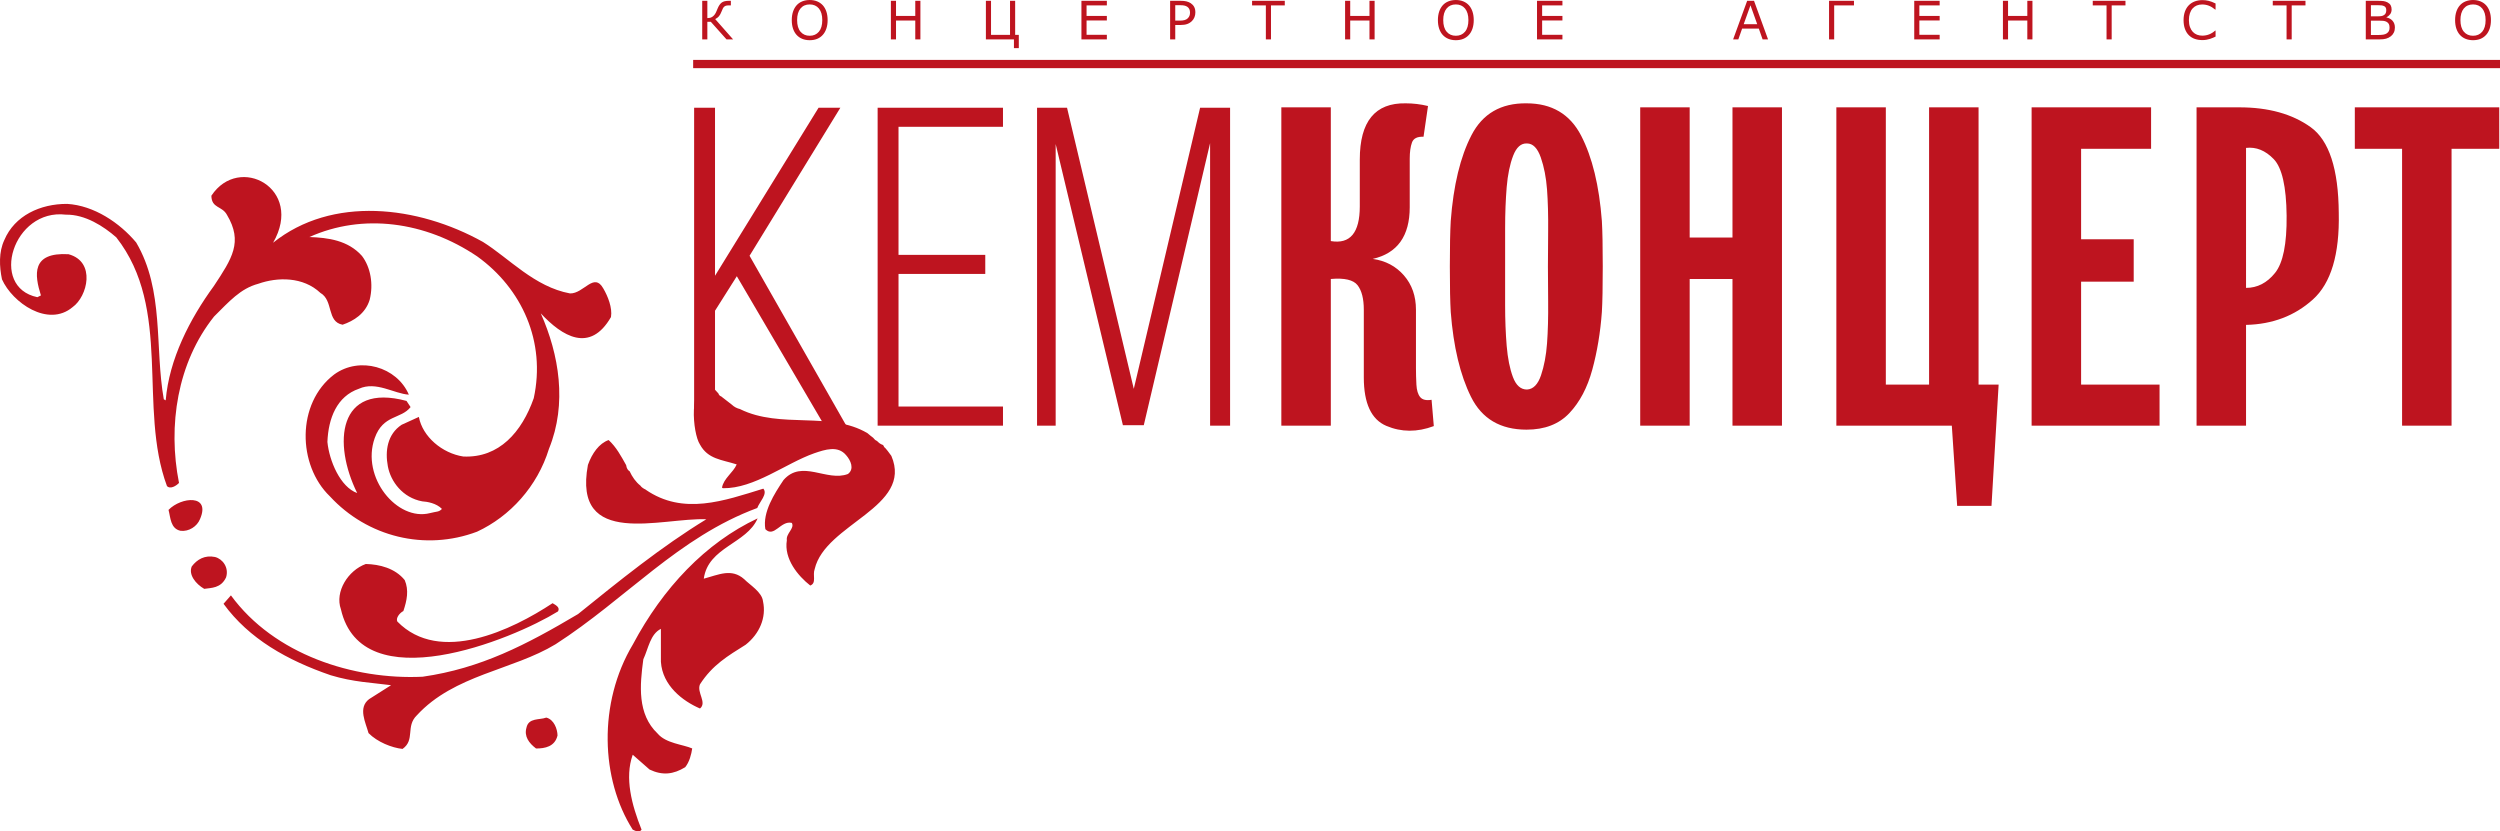
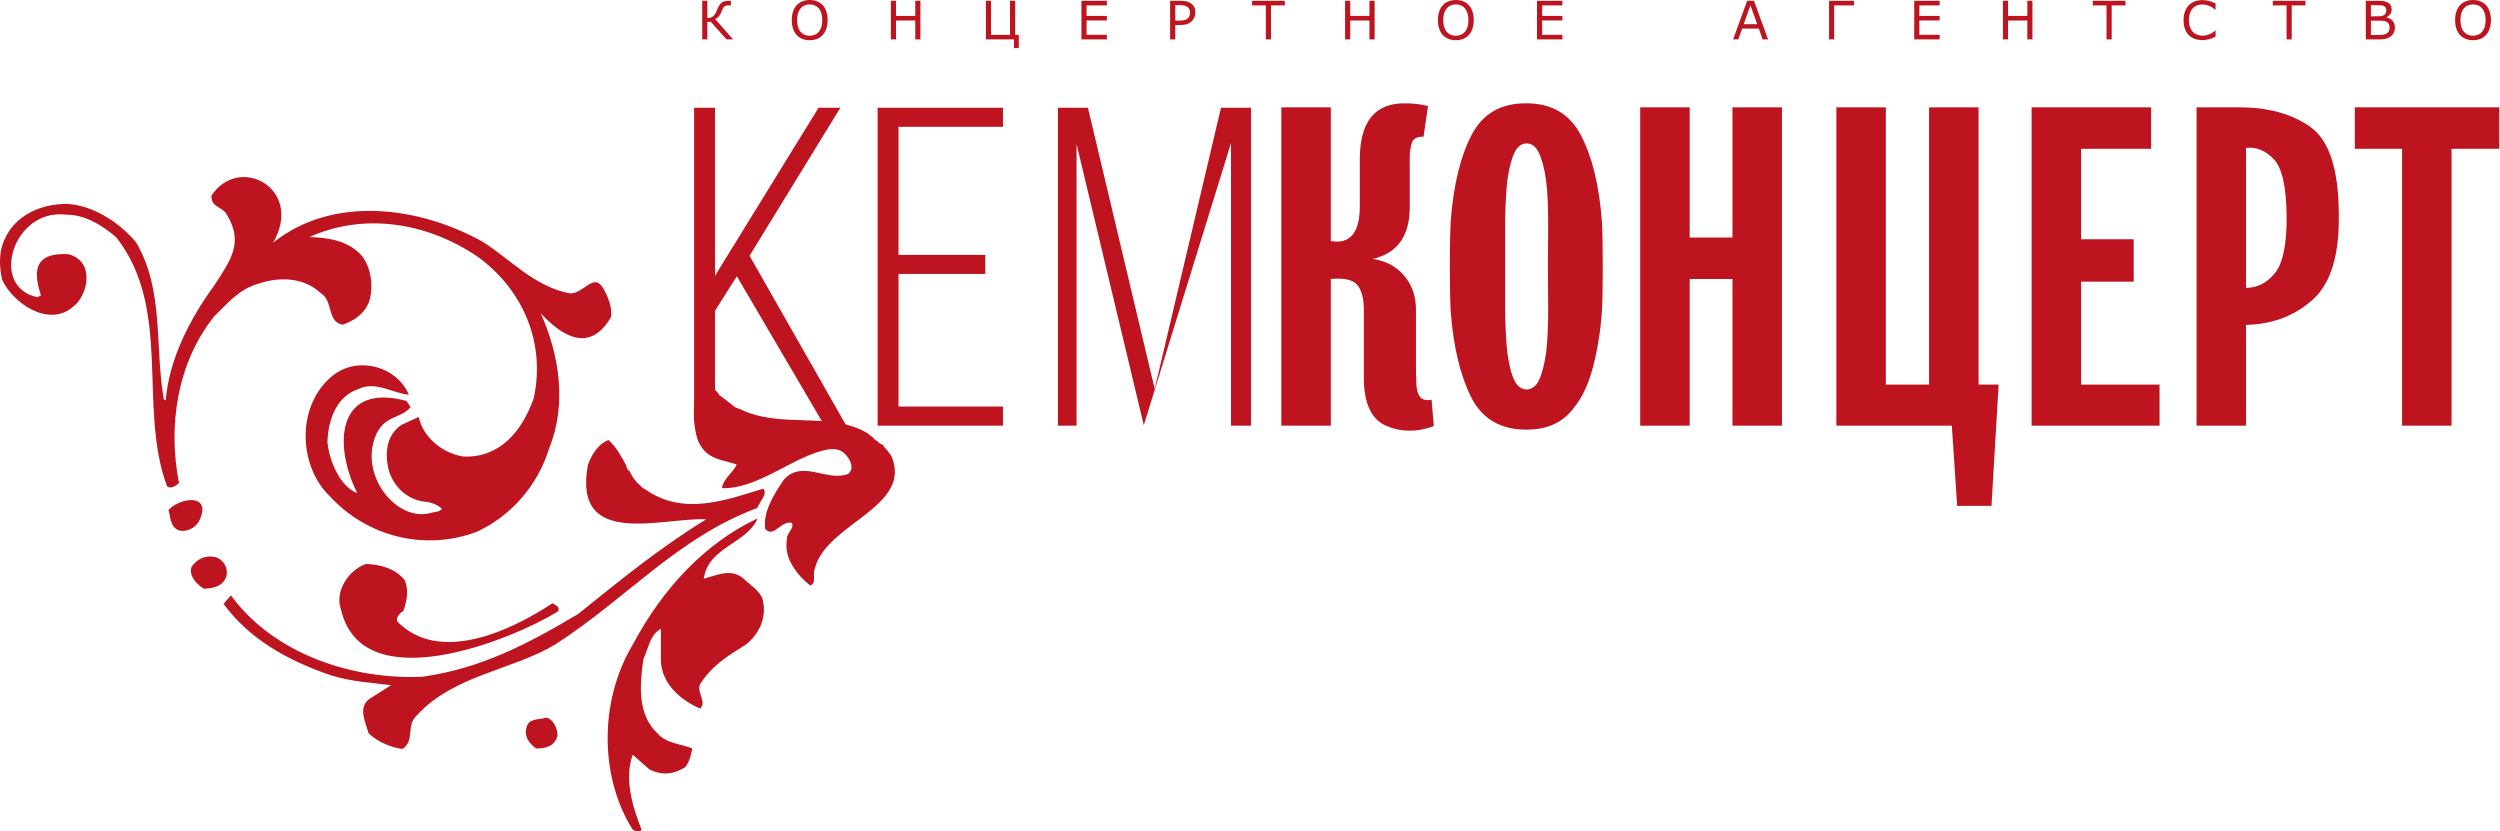
<svg xmlns="http://www.w3.org/2000/svg" xmlns:ns1="http://sodipodi.sourceforge.net/DTD/sodipodi-0.dtd" xmlns:ns2="http://www.inkscape.org/namespaces/inkscape" xml:space="preserve" width="293.806mm" height="97.703mm" version="1.0" style="clip-rule:evenodd;fill-rule:evenodd;image-rendering:optimizeQuality;shape-rendering:geometricPrecision;text-rendering:geometricPrecision" viewBox="0 0 29380.648 9770.288" id="svg43" ns1:docname="Кемконцерт лого.svg" ns2:version="1.0.2 (e86c870879, 2021-01-15, custom)">
  <ns1:namedview pagecolor="#ffffff" bordercolor="#666666" borderopacity="1" objecttolerance="10" gridtolerance="10" guidetolerance="10" ns2:pageopacity="0" ns2:pageshadow="2" ns2:window-width="1920" ns2:window-height="1017" id="namedview45" showgrid="false" fit-margin-top="0" fit-margin-left="0" fit-margin-right="0" fit-margin-bottom="0" ns2:zoom="0.82567102" ns2:cx="711.84772" ns2:cy="236.93917" ns2:window-x="-8" ns2:window-y="-4" ns2:window-maximized="1" ns2:current-layer="_2080531007936" />
  <defs id="defs20">
    <style type="text/css" id="style2">
   
    .fil1 {fill:#FEFEFE}
    .fil2 {fill:#FEFEFE;fill-rule:nonzero}
    .fil0 {fill:url(#id3)}
   
  </style>
    <mask id="id1">
      <linearGradient id="id2" gradientUnits="userSpaceOnUse" x1="14225.58" y1="2817.45" x2="14225.58" y2="3985.2">
        <stop offset="0" style="stop-opacity:1; stop-color:white" id="stop7" />
        <stop offset="1" style="stop-opacity:0; stop-color:white" id="stop9" />
      </linearGradient>
-       <rect style="fill:url(#id2)" x="12919.12" y="3604.32" width="2795.64" height="923.66" id="rect12" />
    </mask>
  </defs>
  <g id="Слой_x0020_1" transform="translate(-13112.496,-3735.21)">
    <g id="_2080531007936">
      <path class="fil2" d="m 28171.089,4996.663 h 581.471 v 1571.745 c 227.058,38.458 340.585,-97.724 340.585,-408.675 v -550.124 c 0,-447 179.906,-667.077 539.584,-660.096 87.323,0 174.64,10.404 262.091,31.477 l -52.55,361.393 c -73.228,-3.424 -118.665,19.229 -136.179,68.223 -17.387,48.861 -26.079,111.816 -26.079,188.599 v 571.064 c 0,338.741 -145.005,541.432 -434.884,607.679 150.141,20.941 272.365,85.607 366.664,193.867 94.299,108.26 141.446,242.729 141.446,403.407 v 686.305 c 0,62.954 1.715,127.489 5.269,193.867 3.559,66.378 18.308,115.24 44.518,146.717 26.206,31.477 70.724,41.882 133.678,31.477 l 26.206,309.108 c -195.576,73.359 -381.674,72.436 -558.023,-2.634 -176.353,-75.071 -264.595,-264.592 -264.595,-568.431 v -796.409 c 0,-129.201 -24.366,-225.212 -73.356,-288.167 -48.862,-62.822 -153.697,-87.319 -314.375,-73.359 v 1723.731 h -581.471 z m 1980.288,1870.448 c 0,-234.036 3.559,-412.23 10.538,-534.451 31.476,-419.08 112.735,-755.317 243.651,-1008.451 130.91,-253.265 346.643,-378.251 647.06,-374.695 296.855,0 510.874,126.566 641.784,379.832 130.916,253.265 212.176,587.66 243.654,1003.315 6.977,122.221 10.405,300.415 10.405,534.451 0,237.461 -3.428,415.524 -10.405,534.32 -17.518,241.016 -55.054,467.151 -112.738,678.535 -57.557,211.252 -147.509,381.544 -269.727,510.744 -122.224,129.333 -289.879,193.867 -502.973,193.867 -307.399,0 -524.842,-128.411 -652.329,-385.1 -127.49,-256.689 -206.906,-589.371 -238.382,-998.046 -6.979,-118.796 -10.538,-296.859 -10.538,-534.32 z m 649.694,0 c 0,129.201 0,280.264 0,453.191 0,172.794 6.187,332.55 18.308,479.399 12.245,146.586 36.742,268.938 73.356,366.662 36.747,97.855 91.795,146.717 165.023,146.717 73.362,-3.556 128.412,-59.398 165.157,-167.658 36.611,-108.26 60.188,-233.114 70.724,-374.563 10.405,-141.449 14.883,-305.683 13.04,-492.57 -1.714,-186.755 -2.635,-323.989 -2.635,-411.177 0,-94.431 0.921,-233.246 2.635,-416.577 1.843,-183.331 -2.635,-345.852 -13.04,-487.302 -10.536,-141.449 -35.032,-267.094 -73.358,-377.197 -38.455,-109.972 -92.59,-165.024 -162.523,-165.024 -69.803,-3.425 -123.933,44.647 -162.388,144.083 -38.325,99.568 -63.746,222.71 -75.991,369.428 -12.121,146.585 -18.308,306.473 -18.308,479.399 0,172.794 0,323.858 0,453.19 z m 2169.016,-340.584 h 502.979 V 4996.663 h 581.599 v 3740.764 h -581.599 V 7013.696 h -502.979 v 1723.731 h -581.469 V 4996.663 h 581.469 z m 3394.915,-1529.864 v 3258.731 h 235.88 l -83.899,1425.028 h -403.406 l -62.82,-942.995 H 34693.821 V 4996.663 h 581.47 v 3258.731 h 508.241 V 4996.663 Z m 2027.568,0 v 487.17 h -822.485 v 1063.635 h 618.213 v 497.706 h -618.213 v 1210.22 h 922.053 v 482.033 H 36988.484 V 4996.663 Z m 1115.922,2556.753 v 1184.011 h -581.47 V 4996.663 h 502.976 c 342.294,0 621.638,77.705 838.289,233.114 216.52,155.41 326.493,491.648 330.046,1008.583 10.406,485.458 -90.876,824.33 -303.97,1016.353 -212.964,192.155 -474.918,291.722 -785.871,298.702 z m 0,-434.884 c 132.754,0 246.286,-58.476 340.585,-175.56 94.299,-116.953 139.736,-341.375 136.31,-673.135 -3.556,-342.296 -54.261,-564.085 -151.984,-665.364 -97.858,-101.279 -206.115,-145.005 -324.911,-131.045 z m 2975.83,-2121.869 v 487.17 h -560.528 v 3253.594 h -581.468 V 5483.833 h -555.395 v -487.17 z" id="path31" style="fill:#be141f;fill-opacity:1;stroke-width:13.17" />
      <path class="fil1" d="m 13900.527,6131.285 c 317.274,18.834 617.821,222.052 812.347,453.586 331.099,563.821 216.387,1228.395 324.517,1842.659 l 22.386,12.907 c 40.434,-483.877 282.503,-955.506 566.194,-1343.899 214.674,-324.912 343.48,-517.989 153.963,-835.92 -57.294,-107.734 -180.831,-74.544 -183.331,-225.081 325.567,-495.072 1092.345,-83.894 725.284,552.495 693.027,-554.997 1698.976,-437.122 2466.538,-9.482 307.003,192.023 605.44,528.13 1023.337,605.176 161.994,3.819 281.578,-255.372 391.287,-57.818 52.549,89.953 108.127,226.398 89.955,335.317 -246.947,428.43 -573.962,226.661 -825.122,-43.331 214.413,481.639 313.062,1060.606 96.274,1591.896 -136.443,443.313 -458.327,794.565 -845.27,974.077 -609.918,229.953 -1288.714,62.295 -1729.263,-415.524 -380.619,-365.872 -395.899,-1093.268 50.577,-1432.403 297.387,-216.652 737.275,-90.48 877.272,237.329 -172.924,-10.141 -383.915,-161.731 -586.207,-69.539 -259.983,88.636 -360.209,347.96 -370.88,625.195 21.471,221.261 151.462,531.027 349.937,600.698 -288.166,-582.391 -230.742,-1300.437 579.625,-1082.732 l 47.941,72.437 c -112.872,143.688 -322.807,86.397 -421.584,364.422 -163.968,462.014 264.33,980.662 649.033,881.753 82.054,-21.467 104.18,-10.931 141.187,-49.257 -65.457,-67.564 -174.375,-85.607 -232.063,-89.032 -229.027,-42.672 -370.084,-231.797 -403.8,-411.967 -33.848,-180.038 -6.584,-376.539 162.128,-488.092 l 202.297,-92.192 c 43.989,234.168 275.65,427.508 522.202,465.307 421.45,19.361 688.674,-288.957 828.151,-685.91 143.686,-662.862 -137.634,-1287.398 -664.973,-1666.176 -612.022,-412.758 -1347.453,-508.506 -1971.856,-227.32 219.548,7.244 454.902,38.589 617.687,221.92 102.07,133.547 136.443,332.287 90.874,514.828 -50.31,164.892 -188.468,249.314 -318.46,293.698 -188.992,-34.506 -104.704,-284.084 -261.299,-374.432 -202.823,-191.628 -504.289,-186.36 -728.843,-107.074 -211.779,56.764 -342.956,209.408 -520.752,385.627 -431.727,541.695 -545.254,1281.603 -411.575,1955.265 -37.009,38.325 -102.991,74.939 -141.185,37.931 -344.141,-929.297 65.849,-2079.988 -595.96,-2923.941 -148.428,-130.386 -365.87,-270.782 -591.87,-266.831 -621.638,-75.071 -905.59,852.119 -335.582,969.862 l 41.75,-20.678 c -76.257,-243.256 -114.051,-509.427 324.122,-484.404 325.045,87.187 223.369,497.574 47.811,622.166 -287.906,241.939 -707.512,-53.208 -829.6,-327.151 -31.348,-152.381 -38.719,-320.697 27.525,-461.356 121.299,-288.034 424.743,-426.323 737.274,-425.006 z m 6611.628,3142.437 c 29.239,63.744 71.913,125.908 125.778,168.053 11.59,19.492 42.278,38.853 62.69,46.887 v 1.449 c 441.074,304.761 921.131,130.386 1382.621,-12.117 54.263,61.11 -43.86,153.829 -71.384,227.32 -929.296,344.14 -1539.479,1066.137 -2370.26,1601.246 -504.423,305.683 -1190.597,357.442 -1630.09,834.866 -134.997,130.913 -17.123,288.43 -168.185,395.242 -126.568,-13.302 -296.203,-81.262 -399.849,-185.834 -33.192,-123.537 -127.096,-296.99 6.318,-399.06 l 258.667,-163.971 c -219.552,-29.238 -442.787,-35.955 -709.88,-117.084 -510.482,-175.165 -959.455,-428.167 -1259.212,-839.607 l 86.921,-98.909 c 508.508,695.919 1440.044,994.49 2252.785,956.033 683.14,-98.251 1214.698,-373.379 1826.721,-736.352 474.264,-382.73 979.213,-792.59 1507.736,-1114.209 -519.961,-22.785 -1575.825,351.121 -1391.835,-638.629 48.726,-136.049 130.91,-252.738 243.251,-292.381 90.482,82.973 147.245,190.048 205.988,294.883 5.399,38.852 21.467,61.637 41.219,72.173 z m 1299.252,-730.557 0.132,0.922 c 477.553,234.695 1053.624,19.887 1495.881,281.976 21.337,18.834 43.593,36.745 66.644,53.735 2.765,3.951 28.316,32.267 30.684,29.897 14.094,9.351 13.83,4.741 26.081,18.57 l -0.791,-0.395 0.921,0.395 c 13.304,14.619 32.662,27.658 59.137,36.877 l 9.745,14.487 -0.794,2.371 5.403,5.927 -3.558,-1.581 c 20.677,13.961 70.988,83.368 87.187,106.68 258.537,604.649 -776.65,795.487 -901.112,1329.806 -27.656,73.622 24.894,163.575 -52.021,193.735 -143.82,-112.737 -311.347,-313.848 -275.261,-531.553 -12.509,-81.788 95.224,-139.079 58.479,-204.799 -131.176,-31.082 -207.303,178.458 -311.083,74.017 -34.507,-199.003 105.756,-416.314 213.753,-577.782 217.308,-247.602 507.978,24.365 756.763,-70.725 78.761,-59.003 32.663,-160.151 -21.596,-221.261 -97.197,-115.767 -244.837,-66.642 -374.828,-22.258 -337.162,118.796 -702.109,415.524 -1072.327,410.782 l -11.196,-6.453 c 18.178,-108.919 132.099,-177.404 172.664,-273.416 -176.087,-56.764 -337.951,-60.583 -431.855,-234.036 -87.187,-131.835 -138.023,-712.909 107.074,-728.713 35.432,47.94 72.043,90.612 109.709,128.542 6.192,19.888 19.231,31.082 34.771,35.691 l 0.417,0.79 -0.277,0.265 123.407,95.749 c 25.155,25.155 62.951,44.647 97.853,51.76 z m 204.802,1284.106 c -127.751,299.097 -581.47,335.842 -632.704,708.957 176.483,-47.413 325.836,-125.249 474.394,5.137 65.455,67.564 210.86,151.458 221.792,262.089 40.823,187.677 -40.04,379.7 -204.008,508.769 -210.466,132.23 -390.372,237.198 -537.221,465.834 -40.3,96.012 85.741,213.491 0.529,283.689 -203.218,-87.319 -441.208,-269.333 -459.381,-548.28 l -0.132,-387.866 c -125.117,62.032 -146.584,228.636 -206.51,358.101 -41.221,304.366 -72.964,644.028 168.056,872.533 97.327,115.767 299.231,127.884 406.434,174.77 -9.875,68.881 -32.792,160.151 -82.709,220.735 -138.026,84.421 -266.438,99.962 -418.419,27.262 l -197.95,-173.848 c -97.198,271.967 -11.985,589.767 103.91,880.304 -19.488,33.584 -70.722,18.965 -104.175,-0.395 -375.882,-589.766 -409.335,-1488.904 2.108,-2176.394 352.172,-662.204 852.647,-1193.889 1465.988,-1481.397 z m -2483.791,2341.155 c 91.27,22.784 130.916,135.127 132.229,210.461 -30.948,131.176 -148.164,153.171 -252.343,152.775 -82.973,-62.822 -141.976,-141.58 -112.738,-244.045 24.496,-120.114 155.806,-89.031 232.852,-119.191 z m -2121.209,-1804.992 c 161.864,3.687 344.404,49.389 457.667,189.257 50.705,118.796 26.209,238.91 -15.935,363.764 -41.755,20.678 -91.666,81.393 -70.988,123.143 499.551,510.218 1349.822,98.382 1824.612,-215.598 44.782,25.945 89.56,51.759 63.745,96.538 -545.117,337.029 -2305.463,1049.147 -2551.22,-24.629 -74.547,-207.037 85.077,-458.063 292.119,-532.475 z m -1772.202,-82.446 c 91.27,22.785 166.212,125.644 130.52,239.304 -59.792,129.596 -175.298,122.748 -256.952,135.259 -100.751,-58.081 -186.888,-167.394 -146.454,-263.406 62.821,-83.105 152.776,-135.654 272.886,-111.157 z m -176.219,-444.63 c -33.846,84.817 -130.249,148.561 -227.977,136.971 -120.111,-24.497 -118.005,-157.649 -141.712,-245.758 147.639,-152.775 499.816,-188.467 369.689,108.787 z" id="path33" style="fill:#be141f;fill-opacity:1;stroke-width:13.17" />
-       <rect class="fil1" x="21258.648" y="4439.162" width="21234.496" height="97.065" id="rect35" style="fill:#be141f;fill-opacity:1;stroke-width:13.17" />
      <path class="fil2" d="m 21728.038,4198.147 h -77.306 l -184.518,-206.774 h -40.825 v 206.774 h -60.323 v -453.454 h 60.323 v 203.35 c 10.401,-0.13 20.016,-1.185 29.238,-2.897 9.086,-1.975 17.778,-5.4 25.811,-10.405 8.166,-4.741 16.199,-11.458 24.1,-20.019 7.903,-8.561 14.885,-19.229 21.077,-31.872 2.498,-5.4 5.663,-12.38 9.216,-20.678 3.559,-8.297 7.113,-16.989 10.802,-26.077 13.959,-33.716 30.423,-57.423 49.126,-71.12 18.833,-13.565 46.488,-20.282 83.103,-20.282 h 23.972 v 53.867 h -25.157 c -14.094,0 -25.024,1.317 -33.058,3.951 -7.901,2.37 -14.883,6.585 -21.335,12.512 -5.799,5.268 -10.801,12.38 -15.279,21.336 -4.345,8.956 -8.823,19.36 -13.435,31.345 -10.537,26.736 -21.203,46.491 -32.002,59.003 -10.932,12.644 -25.551,23.575 -43.86,32.926 z m 1053.63,-401.432 c 18.438,20.282 32.527,45.174 42.538,74.676 9.747,29.37 14.749,62.822 14.749,100.094 0,37.404 -5.002,70.856 -15.143,100.49 -10.011,29.501 -24.1,54.13 -42.144,73.754 -18.703,20.546 -40.829,35.955 -66.25,46.36 -25.551,10.273 -54.653,15.541 -87.317,15.541 -31.873,0 -60.847,-5.399 -86.926,-15.804 -26.076,-10.668 -48.332,-25.946 -66.51,-46.096 -18.309,-20.019 -32.397,-44.647 -42.274,-74.017 -9.881,-29.238 -14.755,-62.559 -14.755,-100.226 0,-36.877 4.874,-70.066 14.621,-99.436 9.744,-29.238 23.969,-54.394 42.672,-75.335 17.914,-19.887 40.036,-35.164 66.51,-45.701 26.47,-10.536 55.45,-15.804 86.662,-15.804 32.528,0 61.766,5.268 87.581,15.936 25.946,10.668 47.807,25.814 65.986,45.569 z m -5.533,174.77 c 0,-58.871 -13.17,-104.309 -39.644,-136.313 -26.342,-31.872 -62.426,-47.94 -108.129,-47.94 -46.094,0 -82.179,16.068 -108.524,47.94 -26.34,32.004 -39.376,77.442 -39.376,136.313 0,59.53 13.43,105.1 40.17,136.577 26.734,31.608 62.687,47.413 107.73,47.413 45.176,0 80.998,-15.805 107.733,-47.413 26.736,-31.477 40.04,-77.047 40.04,-136.577 z m 1153.192,226.661 h -60.323 V 3976.095 h -226.264 v 222.052 h -60.32 v -453.454 h 60.32 v 177.799 h 226.264 v -177.799 h 60.323 z m 1099.193,0 h -329.521 v -453.454 h 60.322 v 400.378 h 223.235 v -400.378 h 60.323 v 400.378 h 42.934 v 155.673 h -57.293 z m 1092.084,0 h -298.837 v -453.454 h 298.837 v 53.604 h -238.515 v 124.196 h 238.515 v 53.603 h -238.515 v 168.448 h 238.515 z m 1040.06,-316.483 c 0,20.151 -3.559,38.852 -10.535,55.974 -6.983,17.122 -16.859,32.004 -29.371,44.516 -15.674,15.673 -34.111,27.395 -55.448,35.165 -21.337,7.77 -48.201,11.721 -80.734,11.721 h -60.187 v 169.107 h -60.322 v -453.454 h 123.013 c 27.13,0 50.311,2.239 69.144,6.849 18.833,4.478 35.556,11.722 50.311,21.336 17.254,11.722 30.552,26.077 40.035,43.33 9.486,17.253 14.094,39.116 14.094,65.457 z m -62.821,1.58 c 0,-15.673 -2.634,-29.238 -8.167,-40.828 -5.533,-11.59 -13.83,-21.072 -25.026,-28.316 -9.745,-6.322 -20.807,-10.799 -33.317,-13.565 -12.515,-2.765 -28.319,-4.083 -47.282,-4.083 h -59.662 v 181.224 h 50.836 c 24.236,0 44.122,-2.239 59.398,-6.585 15.147,-4.346 27.528,-11.327 37.009,-20.941 9.613,-9.614 16.329,-19.887 20.282,-30.687 3.95,-10.8 5.929,-22.784 5.929,-36.218 z m 1113.811,-84.948 h -162.128 v 399.851 h -60.317 v -399.851 h -161.998 v -53.604 h 384.443 z m 1055.6,399.851 h -60.317 V 3976.095 h -226.4 v 222.052 h -60.186 v -453.454 h 60.186 v 177.799 h 226.4 v -177.799 h 60.317 z m 1107.759,-401.432 c 18.568,20.282 32.657,45.174 42.538,74.676 9.877,29.37 14.749,62.822 14.749,100.094 0,37.404 -5.002,70.856 -15.013,100.49 -10.141,29.501 -24.102,54.13 -42.274,73.754 -18.703,20.546 -40.699,35.955 -66.12,46.36 -25.551,10.273 -54.655,15.541 -87.317,15.541 -31.872,0 -60.847,-5.399 -86.922,-15.804 -26.21,-10.668 -48.338,-25.946 -66.644,-46.096 -18.309,-20.019 -32.269,-44.647 -42.144,-74.017 -9.877,-29.238 -14.75,-62.559 -14.75,-100.226 0,-36.877 4.873,-70.066 14.62,-99.436 9.61,-29.238 23.965,-54.394 42.668,-75.335 17.784,-19.887 40.04,-35.164 66.51,-45.701 26.474,-10.536 55.448,-15.804 86.662,-15.804 32.532,0 61.636,5.268 87.581,15.936 25.816,10.668 47.808,25.814 65.856,45.569 z m -5.403,174.77 c 0,-58.871 -13.3,-104.309 -39.64,-136.313 -26.476,-31.872 -62.432,-47.94 -108.13,-47.94 -46.097,0 -82.314,16.068 -108.523,47.94 -26.34,32.004 -39.51,77.442 -39.51,136.313 0,59.53 13.43,105.1 40.3,136.577 26.735,31.608 62.691,47.413 107.733,47.413 45.043,0 80.996,-15.805 107.736,-47.413 26.6,-31.477 40.034,-77.047 40.034,-136.577 z m 1104.99,226.661 h -298.701 v -453.454 h 298.701 v 53.604 h -238.515 v 124.196 h 238.515 v 53.603 h -238.515 v 168.448 h 238.515 z m 2416.621,0 h -64.14 l -44.384,-126.435 h -196.499 l -44.384,126.435 h -61.241 l 165.151,-453.454 h 80.471 z m -127.357,-178.194 -79.419,-222.446 -79.68,222.446 z m 1137.124,-221.656 h -232.716 v 399.851 h -60.322 v -453.454 h 293.038 z m 1006.872,399.851 h -298.702 v -453.454 h 298.702 v 53.604 h -238.514 v 124.196 h 238.514 v 53.603 h -238.514 v 168.448 h 238.514 z m 1090.501,0 h -60.322 V 3976.095 h -226.395 v 222.052 h -60.192 v -453.454 h 60.192 v 177.799 h 226.395 v -177.799 h 60.322 z m 1093.27,-399.851 h -162.128 v 399.851 h -60.323 v -399.851 h -161.994 v -53.604 h 384.445 z m 1058.893,366.925 c -11.066,4.873 -21.207,9.351 -30.16,13.697 -9.092,4.214 -20.942,8.692 -35.562,13.434 -12.379,3.819 -25.815,7.112 -40.434,9.878 -14.483,2.765 -30.423,4.082 -47.937,4.082 -32.926,0 -62.691,-4.478 -89.691,-13.829 -26.868,-9.219 -50.31,-23.706 -70.198,-43.462 -19.493,-19.229 -34.637,-43.725 -45.703,-73.491 -10.93,-29.765 -16.462,-64.403 -16.462,-103.782 0,-37.272 5.402,-70.593 15.804,-100.094 10.669,-29.502 25.815,-54.394 45.831,-74.676 19.233,-19.623 42.41,-34.638 69.805,-45.042 27.393,-10.273 57.688,-15.541 91.01,-15.541 24.23,0 48.596,2.897 72.832,8.824 24.36,5.927 51.23,16.2 80.865,31.082 v 71.515 h -4.479 c -25.026,-20.809 -49.786,-36.087 -74.413,-45.569 -24.496,-9.614 -50.839,-14.355 -78.759,-14.355 -23.046,0 -43.723,3.688 -62.031,11.195 -18.309,7.375 -34.772,18.833 -49.127,34.374 -14.091,15.409 -24.89,34.638 -32.793,57.818 -7.771,23.18 -11.721,50.047 -11.721,80.471 0,32.004 4.214,59.398 12.906,82.315 8.692,22.916 19.757,41.618 33.322,55.974 14.355,15.146 30.95,26.209 49.781,33.453 19.099,7.112 39.115,10.799 60.322,10.799 28.974,0 56.239,-5.005 81.525,-15.014 25.419,-9.878 49.127,-24.892 71.253,-44.648 h 4.214 z m 1056.652,-366.925 h -161.994 v 399.851 h -60.32 v -399.851 h -162.13 v -53.604 h 384.444 z m 1050.862,260.245 c 0,22.653 -4.35,42.54 -12.912,59.793 -8.425,17.253 -19.886,31.477 -34.371,42.672 -17.123,13.434 -35.692,22.916 -56.238,28.58 -20.413,5.795 -46.228,8.561 -77.706,8.561 h -160.94 v -453.454 h 134.336 c 33.057,0 57.952,1.186 74.411,3.556 16.334,2.502 32.008,7.507 47.152,15.278 16.593,8.824 28.71,20.019 36.351,33.584 7.373,13.697 11.196,30.16 11.196,49.389 0,21.467 -5.533,39.774 -16.465,54.789 -11.064,15.146 -25.549,27.394 -43.857,36.481 v 2.371 c 30.687,6.322 54.789,19.755 72.437,40.433 17.648,20.546 26.606,46.623 26.606,77.968 z m -101.547,-204.271 c 0,-10.931 -1.844,-20.151 -5.528,-27.658 -3.559,-7.507 -9.486,-13.697 -17.648,-18.306 -9.486,-5.531 -21.073,-8.824 -34.773,-10.273 -13.434,-1.317 -30.293,-1.976 -50.439,-1.976 h -71.913 v 131.045 h 77.97 c 18.833,0 33.847,-0.922 45.043,-2.897 11.196,-1.844 21.597,-5.927 31.082,-12.117 9.612,-5.927 16.33,-13.961 20.282,-23.575 3.95,-9.614 5.924,-20.941 5.924,-34.242 z m 38.72,206.905 c 0,-18.438 -2.764,-32.925 -8.297,-43.593 -5.527,-10.8 -15.274,-20.019 -29.763,-27.526 -9.747,-5.005 -21.732,-8.297 -35.562,-9.878 -13.825,-1.449 -30.818,-2.239 -50.706,-2.239 h -94.693 v 168.712 h 79.814 c 26.34,0 47.937,-1.317 64.796,-4.083 16.858,-2.765 30.688,-7.771 41.488,-15.146 11.326,-7.902 19.754,-16.858 25.02,-26.999 5.269,-10.273 7.903,-23.311 7.903,-39.248 z m 1134.359,-264.46 c 18.443,20.282 32.534,45.174 42.409,74.676 9.88,29.37 14.755,62.822 14.755,100.094 0,37.404 -5.009,70.856 -15.016,100.49 -10.141,29.501 -24.1,54.13 -42.148,73.754 -18.833,20.546 -40.825,35.955 -66.245,46.36 -25.55,10.273 -54.654,15.541 -87.317,15.541 -31.873,0 -60.847,-5.399 -86.927,-15.804 -26.209,-10.668 -48.331,-25.946 -66.64,-46.096 -18.178,-20.019 -32.267,-44.647 -42.144,-74.017 -9.881,-29.238 -14.753,-62.559 -14.753,-100.226 0,-36.877 4.872,-70.066 14.619,-99.436 9.617,-29.238 23.97,-54.394 42.673,-75.335 17.78,-19.887 40.036,-35.164 66.51,-45.701 26.47,-10.536 55.449,-15.804 86.662,-15.804 32.527,0 61.637,5.268 87.583,15.936 25.945,10.668 47.807,25.814 65.979,45.569 z m -5.529,174.77 c 0,-58.871 -13.304,-104.309 -39.643,-136.313 -26.471,-31.872 -62.427,-47.94 -108.13,-47.94 -46.092,0 -82.178,16.068 -108.524,47.94 -26.34,32.004 -39.509,77.442 -39.509,136.313 0,59.53 13.434,105.1 40.304,136.577 26.736,31.608 62.686,47.413 107.729,47.413 45.043,0 80.999,-15.805 107.735,-47.413 26.734,-31.477 40.038,-77.047 40.038,-136.577 z" id="path37" style="fill:#be141f;fill-opacity:1;stroke-width:13.17" />
-       <path class="fil2" d="m 21771.897,6981.297 -256.293,405.646 v 1142.788 h -245.497 V 5001.009 h 245.497 V 6975.898 L 22732.672,5001.009 h 256.162 l -1067.454,1740.062 1136.863,1996.356 h -256.163 z m 2919.725,-250.894 v 224.159 h -1019.511 v 1558.707 h 1227.737 v 224.158 H 23426.617 V 5001.009 h 1473.231 v 224.159 h -1227.737 v 1505.235 z m 1862.942,2001.756 h -245.492 l -790.09,-3304.169 v 3309.437 h -218.755 V 5001.009 h 352.305 l 784.552,3304.037 779.424,-3304.037 h 352.3 v 3736.418 h -234.956 V 5417.322 Z" id="path39" style="fill:#be141f;fill-opacity:1;stroke-width:13.17" />
+       <path class="fil2" d="m 21771.897,6981.297 -256.293,405.646 v 1142.788 h -245.497 V 5001.009 h 245.497 V 6975.898 L 22732.672,5001.009 h 256.162 l -1067.454,1740.062 1136.863,1996.356 h -256.163 z m 2919.725,-250.894 v 224.159 h -1019.511 v 1558.707 h 1227.737 v 224.158 H 23426.617 V 5001.009 h 1473.231 v 224.159 h -1227.737 v 1505.235 z m 1862.942,2001.756 l -790.09,-3304.169 v 3309.437 h -218.755 V 5001.009 h 352.305 l 784.552,3304.037 779.424,-3304.037 h 352.3 v 3736.418 h -234.956 V 5417.322 Z" id="path39" style="fill:#be141f;fill-opacity:1;stroke-width:13.17" />
    </g>
  </g>
</svg>